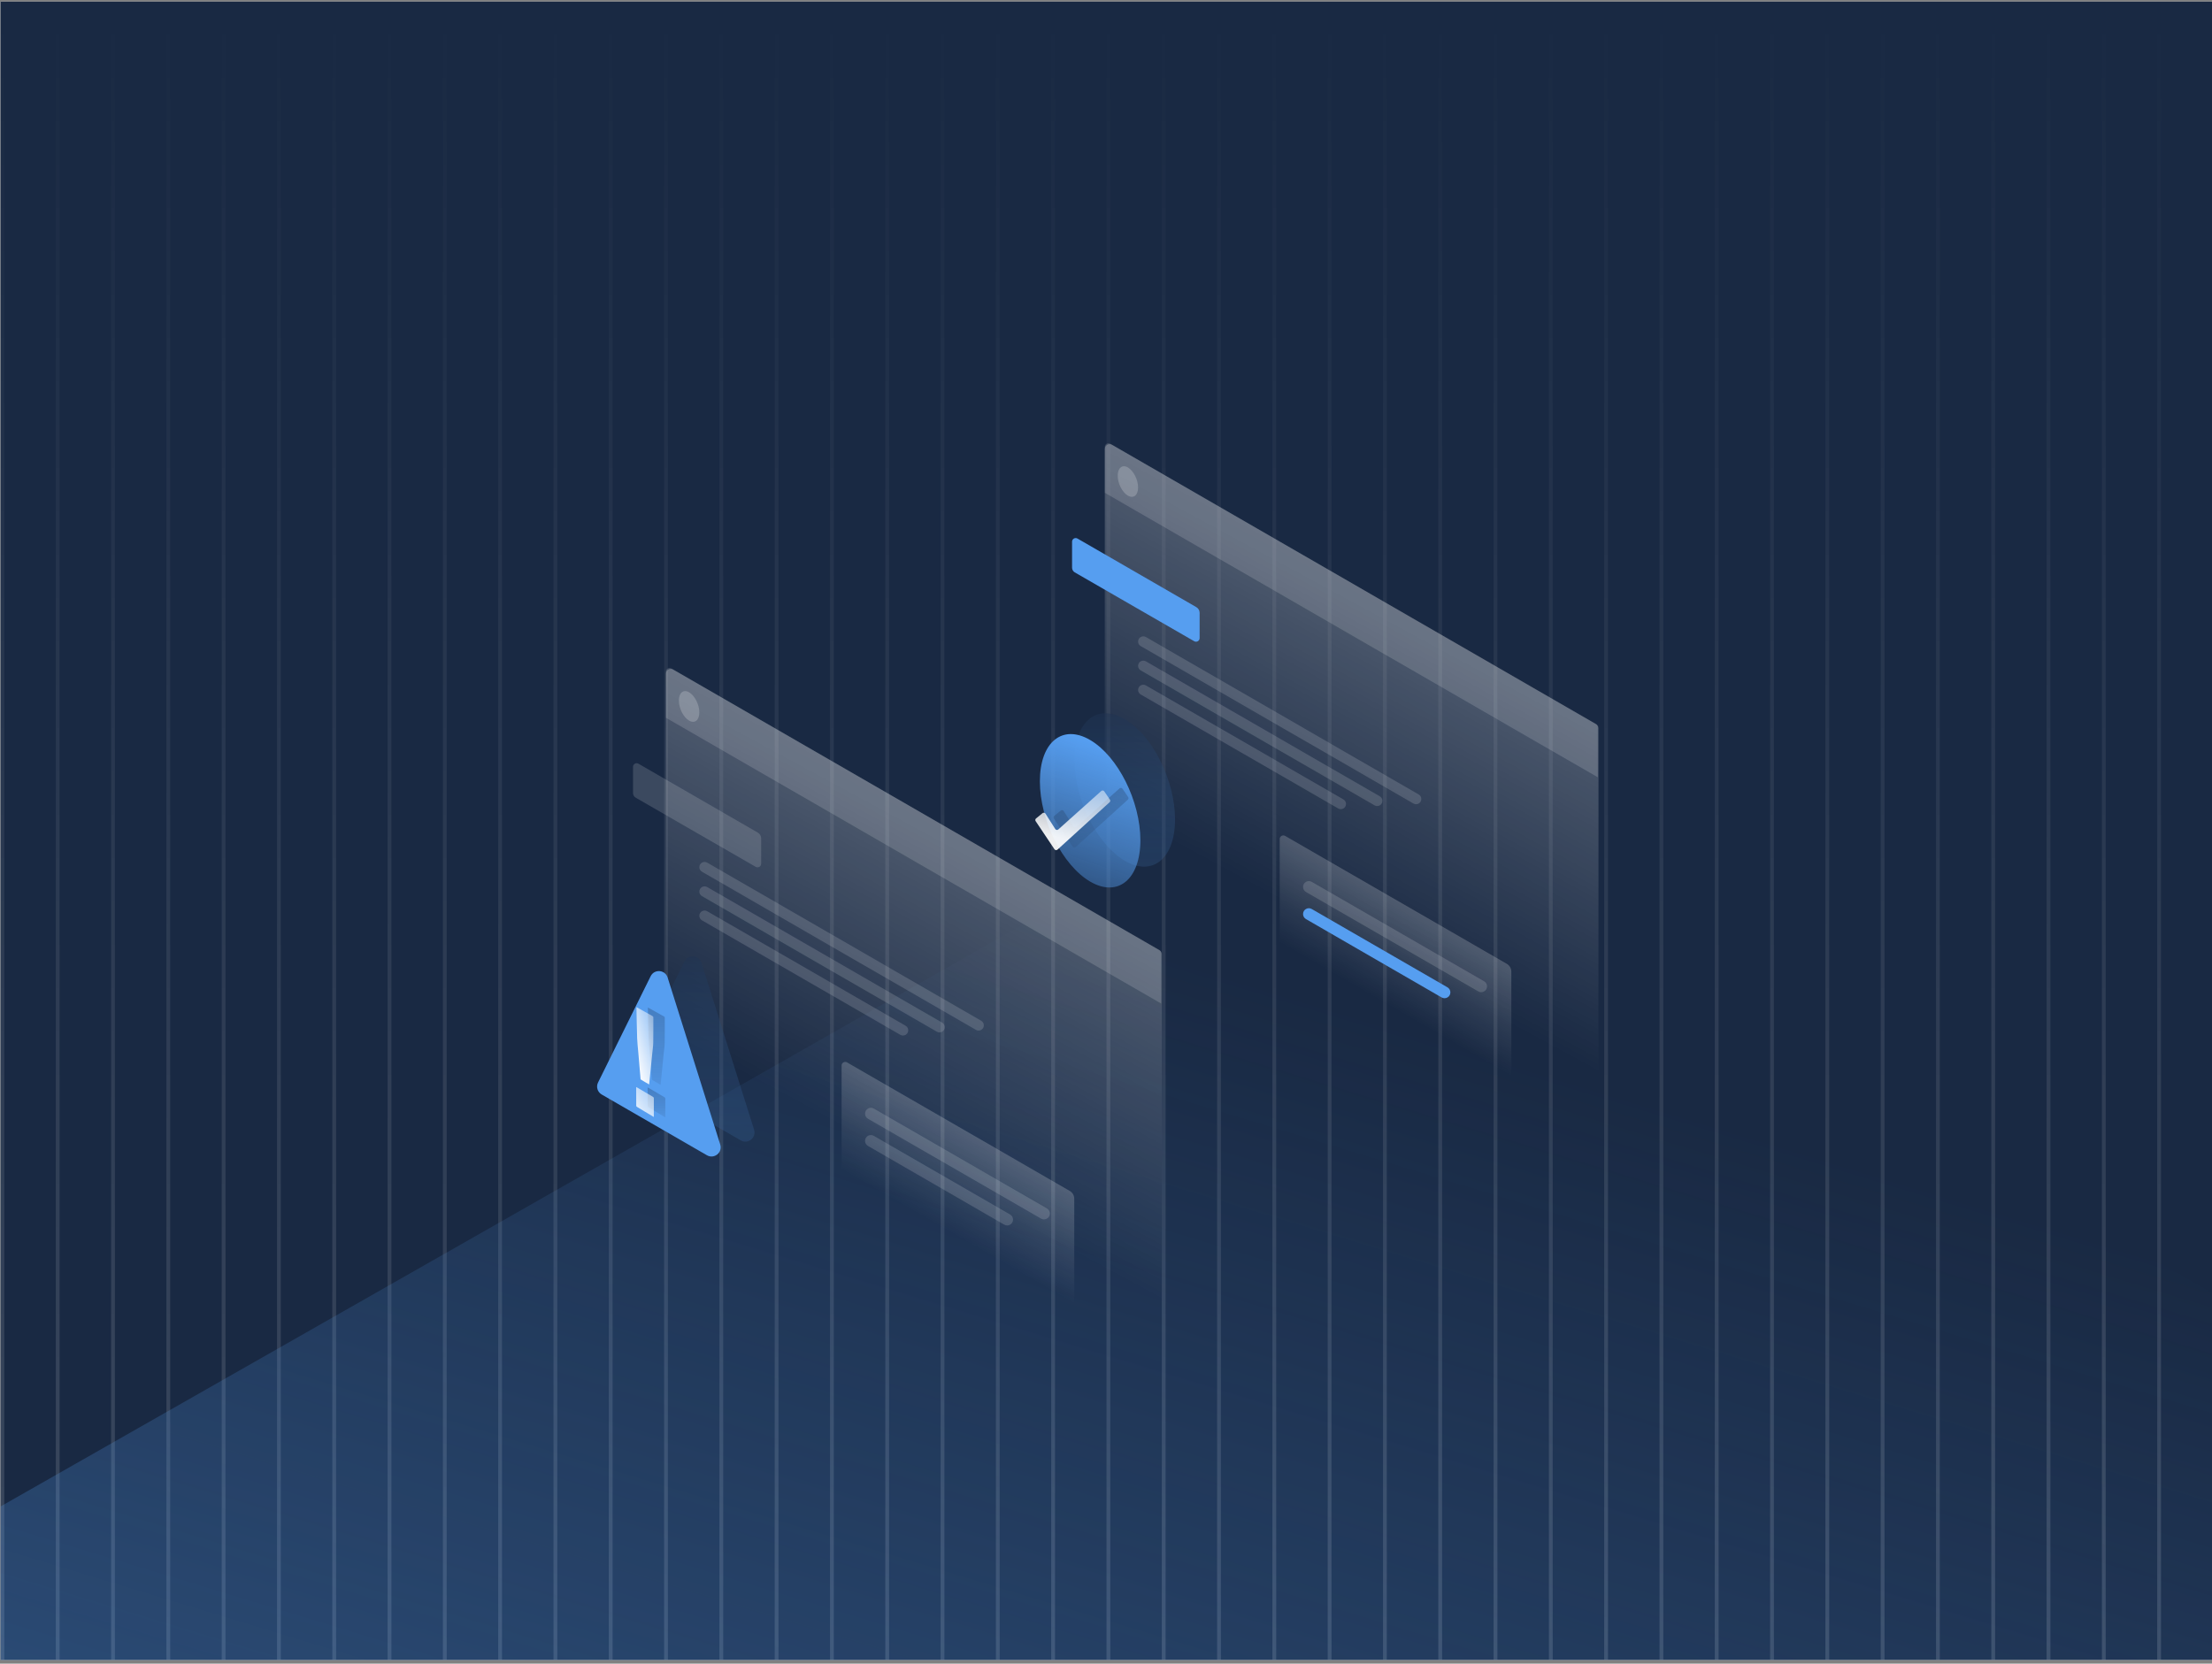
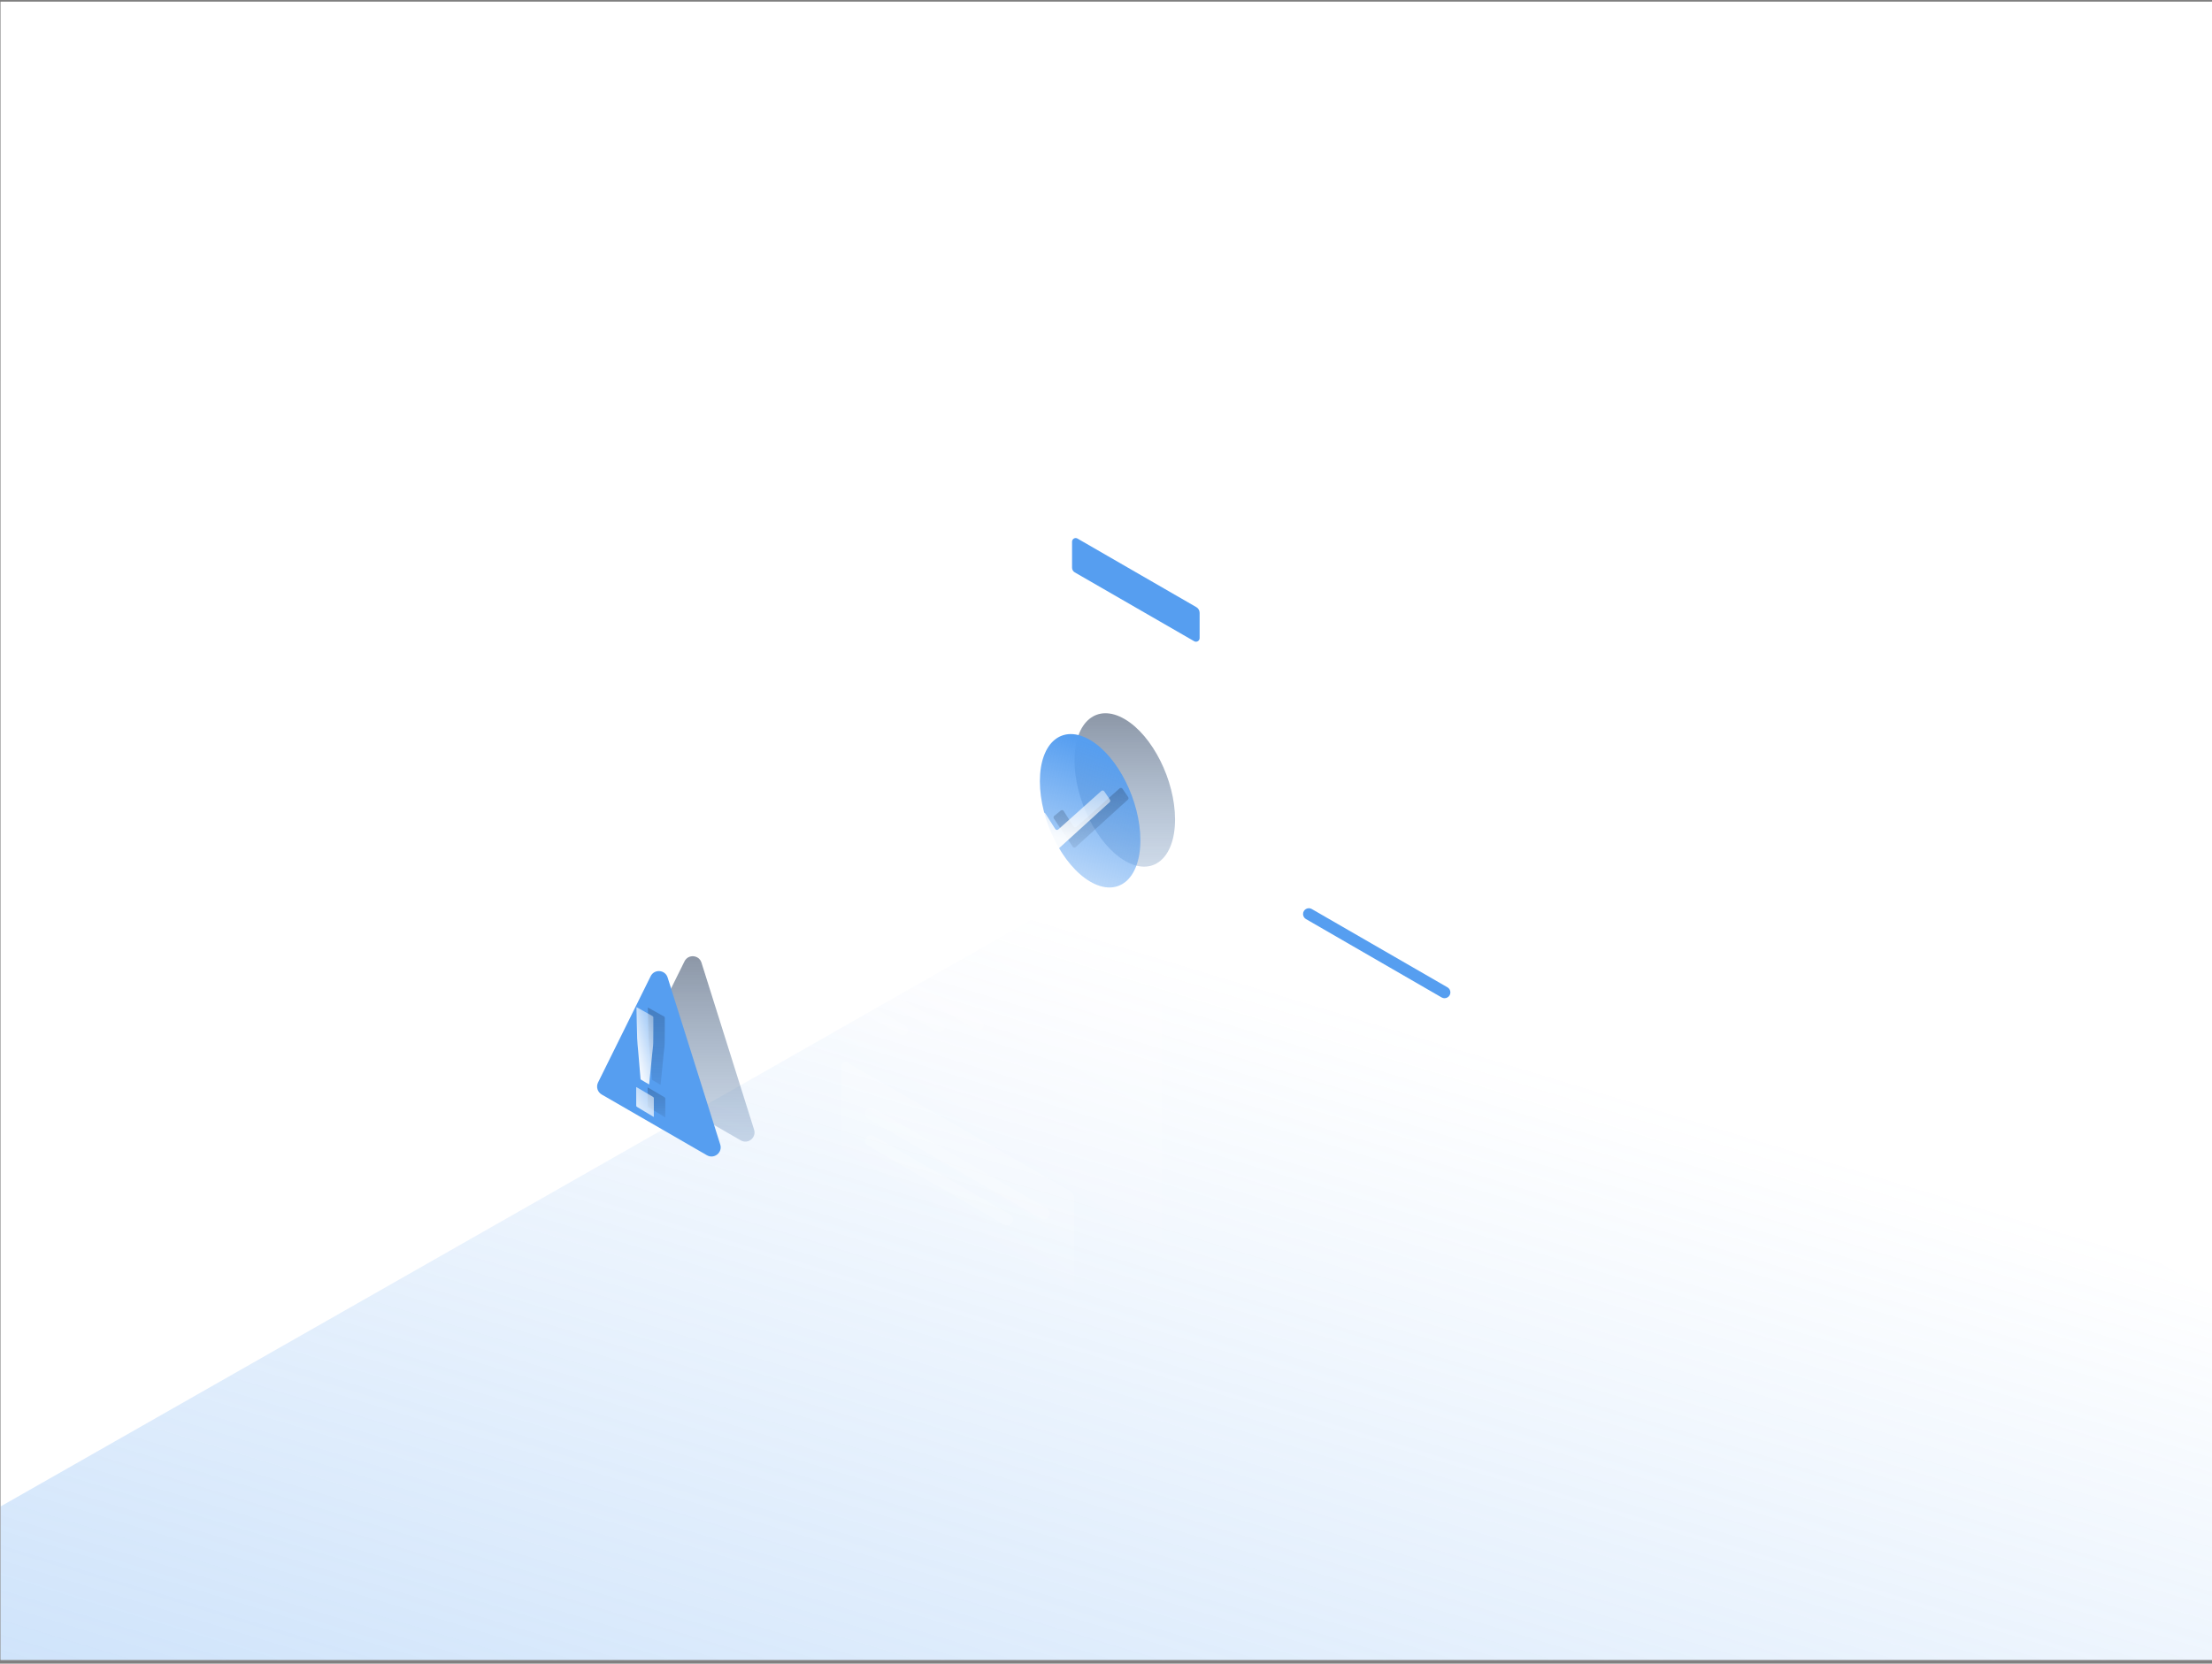
<svg xmlns="http://www.w3.org/2000/svg" width="444" height="334" viewBox="0 0 444 334" fill="none">
  <rect x="0" y="0" width="444" height="334" fill="#808080" stroke="none" />
  <g clip-path="url(#clip0_9484_461)">
    <rect width="443.898" height="332.923" transform="translate(0.102 0.335)" fill="white" />
    <g clip-path="url(#clip1_9484_461)">
-       <rect width="444" height="333" transform="translate(0.102 0.335)" fill="#192943" />
      <g opacity="0.49">
        <line x1="433.383" y1="0.335" x2="433.383" y2="333.335" stroke="url(#paint0_linear_9484_461)" stroke-opacity="0.3" stroke-width="0.761" />
        <line x1="422.282" y1="0.335" x2="422.282" y2="333.335" stroke="url(#paint1_linear_9484_461)" stroke-opacity="0.3" stroke-width="0.761" />
-         <line x1="411.182" y1="0.335" x2="411.182" y2="333.335" stroke="url(#paint2_linear_9484_461)" stroke-opacity="0.3" stroke-width="0.761" />
        <line x1="400.082" y1="0.335" x2="400.082" y2="333.335" stroke="url(#paint3_linear_9484_461)" stroke-opacity="0.3" stroke-width="0.761" />
        <line x1="388.982" y1="0.335" x2="388.982" y2="333.335" stroke="url(#paint4_linear_9484_461)" stroke-opacity="0.3" stroke-width="0.761" />
        <line x1="377.883" y1="0.335" x2="377.883" y2="333.335" stroke="url(#paint5_linear_9484_461)" stroke-opacity="0.3" stroke-width="0.761" />
        <line x1="366.782" y1="0.335" x2="366.782" y2="333.335" stroke="url(#paint6_linear_9484_461)" stroke-opacity="0.3" stroke-width="0.761" />
        <line x1="355.682" y1="0.335" x2="355.682" y2="333.335" stroke="url(#paint7_linear_9484_461)" stroke-opacity="0.3" stroke-width="0.761" />
        <line x1="344.582" y1="0.335" x2="344.582" y2="333.335" stroke="url(#paint8_linear_9484_461)" stroke-opacity="0.3" stroke-width="0.761" />
        <line x1="333.482" y1="0.335" x2="333.482" y2="333.335" stroke="url(#paint9_linear_9484_461)" stroke-opacity="0.3" stroke-width="0.761" />
        <line x1="322.383" y1="0.335" x2="322.383" y2="333.335" stroke="url(#paint10_linear_9484_461)" stroke-opacity="0.3" stroke-width="0.761" />
        <line x1="311.282" y1="0.335" x2="311.282" y2="333.335" stroke="url(#paint11_linear_9484_461)" stroke-opacity="0.3" stroke-width="0.761" />
        <line x1="300.182" y1="0.335" x2="300.182" y2="333.335" stroke="url(#paint12_linear_9484_461)" stroke-opacity="0.3" stroke-width="0.761" />
        <line x1="289.082" y1="0.335" x2="289.082" y2="333.335" stroke="url(#paint13_linear_9484_461)" stroke-opacity="0.3" stroke-width="0.761" />
        <line x1="277.982" y1="0.335" x2="277.982" y2="333.335" stroke="url(#paint14_linear_9484_461)" stroke-opacity="0.3" stroke-width="0.761" />
        <line x1="266.883" y1="0.335" x2="266.883" y2="333.335" stroke="url(#paint15_linear_9484_461)" stroke-opacity="0.3" stroke-width="0.761" />
        <line x1="255.782" y1="0.335" x2="255.782" y2="333.335" stroke="url(#paint16_linear_9484_461)" stroke-opacity="0.3" stroke-width="0.761" />
        <line x1="244.682" y1="0.335" x2="244.682" y2="333.335" stroke="url(#paint17_linear_9484_461)" stroke-opacity="0.3" stroke-width="0.761" />
        <line x1="233.582" y1="0.335" x2="233.582" y2="333.335" stroke="url(#paint18_linear_9484_461)" stroke-opacity="0.3" stroke-width="0.761" />
        <line x1="222.482" y1="0.335" x2="222.482" y2="333.335" stroke="url(#paint19_linear_9484_461)" stroke-opacity="0.3" stroke-width="0.761" />
        <line x1="211.383" y1="0.335" x2="211.383" y2="333.335" stroke="url(#paint20_linear_9484_461)" stroke-opacity="0.3" stroke-width="0.761" />
-         <line x1="200.282" y1="0.335" x2="200.282" y2="333.335" stroke="url(#paint21_linear_9484_461)" stroke-opacity="0.3" stroke-width="0.761" />
        <line x1="189.182" y1="0.335" x2="189.182" y2="333.335" stroke="url(#paint22_linear_9484_461)" stroke-opacity="0.3" stroke-width="0.761" />
        <line x1="178.082" y1="0.335" x2="178.082" y2="333.335" stroke="url(#paint23_linear_9484_461)" stroke-opacity="0.3" stroke-width="0.761" />
        <line x1="166.982" y1="0.335" x2="166.982" y2="333.335" stroke="url(#paint24_linear_9484_461)" stroke-opacity="0.3" stroke-width="0.761" />
        <line x1="155.883" y1="0.335" x2="155.883" y2="333.335" stroke="url(#paint25_linear_9484_461)" stroke-opacity="0.3" stroke-width="0.761" />
        <line x1="144.782" y1="0.335" x2="144.782" y2="333.335" stroke="url(#paint26_linear_9484_461)" stroke-opacity="0.3" stroke-width="0.761" />
        <line x1="133.682" y1="0.335" x2="133.682" y2="333.335" stroke="url(#paint27_linear_9484_461)" stroke-opacity="0.3" stroke-width="0.761" />
        <line x1="122.582" y1="0.335" x2="122.582" y2="333.335" stroke="url(#paint28_linear_9484_461)" stroke-opacity="0.3" stroke-width="0.761" />
        <line x1="111.482" y1="0.335" x2="111.482" y2="333.335" stroke="url(#paint29_linear_9484_461)" stroke-opacity="0.3" stroke-width="0.761" />
        <line x1="100.383" y1="0.335" x2="100.383" y2="333.335" stroke="url(#paint30_linear_9484_461)" stroke-opacity="0.3" stroke-width="0.761" />
        <line x1="89.282" y1="0.335" x2="89.282" y2="333.335" stroke="url(#paint31_linear_9484_461)" stroke-opacity="0.3" stroke-width="0.761" />
        <line x1="78.183" y1="0.335" x2="78.182" y2="333.335" stroke="url(#paint32_linear_9484_461)" stroke-opacity="0.3" stroke-width="0.761" />
        <line x1="67.082" y1="0.335" x2="67.082" y2="333.335" stroke="url(#paint33_linear_9484_461)" stroke-opacity="0.3" stroke-width="0.761" />
        <line x1="55.982" y1="0.335" x2="55.982" y2="333.335" stroke="url(#paint34_linear_9484_461)" stroke-opacity="0.3" stroke-width="0.761" />
        <line x1="44.882" y1="0.335" x2="44.882" y2="333.335" stroke="url(#paint35_linear_9484_461)" stroke-opacity="0.3" stroke-width="0.761" />
-         <line x1="33.782" y1="0.335" x2="33.782" y2="333.335" stroke="url(#paint36_linear_9484_461)" stroke-opacity="0.3" stroke-width="0.761" />
        <line x1="22.683" y1="0.335" x2="22.682" y2="333.335" stroke="url(#paint37_linear_9484_461)" stroke-opacity="0.3" stroke-width="0.761" />
        <line x1="11.582" y1="0.335" x2="11.582" y2="333.335" stroke="url(#paint38_linear_9484_461)" stroke-opacity="0.3" stroke-width="0.761" />
        <line x1="0.482" y1="0.335" x2="0.482" y2="333.335" stroke="url(#paint39_linear_9484_461)" stroke-opacity="0.3" stroke-width="0.761" />
      </g>
      <path d="M261.137 153.832L-33.315 321.469V349.264L477.415 353.607V278.908L261.137 153.832Z" fill="url(#paint40_linear_9484_461)" />
      <path opacity="0.35" d="M133.663 135.255C133.664 134.507 134.473 134.04 135.12 134.414L232.72 190.741C233.021 190.914 233.206 191.235 233.206 191.582L233.191 266.917C233.191 267.664 232.382 268.131 231.735 267.758L134.134 211.431C133.834 211.258 133.648 210.937 133.649 210.59L133.663 135.255Z" fill="url(#paint41_linear_9484_461)" />
      <path opacity="0.15" d="M127.062 153.953C127.062 153.393 127.668 153.042 128.154 153.322L152.114 167.151C152.527 167.39 152.782 167.83 152.782 168.307V173.399C152.782 173.96 152.175 174.31 151.69 174.03L127.608 160.146C127.27 159.951 127.062 159.59 127.062 159.2V153.953Z" fill="white" />
      <path opacity="0.15" d="M140.374 174.097C140.374 173.285 141.253 172.778 141.956 173.184L196.955 204.933C197.282 205.121 197.483 205.47 197.483 205.847C197.483 206.658 196.604 207.166 195.901 206.76L140.901 175.011C140.575 174.822 140.374 174.474 140.374 174.097Z" fill="white" />
      <path opacity="0.15" d="M140.374 178.999C140.374 178.187 141.253 177.68 141.956 178.086L189.112 205.301C189.438 205.489 189.64 205.837 189.64 206.214C189.64 207.026 188.761 207.534 188.057 207.128L140.902 179.913C140.575 179.724 140.374 179.376 140.374 178.999Z" fill="white" />
      <path opacity="0.15" d="M140.374 183.855C140.374 183.043 141.253 182.536 141.956 182.942L181.774 205.929C182.101 206.117 182.302 206.465 182.302 206.842C182.302 207.654 181.423 208.162 180.72 207.756L140.901 184.769C140.575 184.58 140.374 184.232 140.374 183.855Z" fill="white" />
      <path opacity="0.2" d="M168.928 213.918C168.928 213.358 169.535 213.008 170.02 213.288L214.719 239.086C215.283 239.411 215.63 240.012 215.63 240.663V262.429C215.63 262.99 215.023 263.34 214.537 263.06L169.292 236.929C169.066 236.799 168.928 236.559 168.928 236.299V213.918Z" fill="url(#paint42_linear_9484_461)" />
      <path opacity="0.15" d="M173.635 223.58C173.635 222.673 174.617 222.106 175.402 222.559L210.147 242.608C210.512 242.819 210.736 243.208 210.736 243.629C210.736 244.536 209.754 245.103 208.969 244.65L174.224 224.6C173.859 224.39 173.635 224.001 173.635 223.58Z" fill="white" />
      <path opacity="0.15" d="M173.635 229.044C173.635 228.142 174.611 227.579 175.391 228.029L202.754 243.823C203.119 244.034 203.343 244.423 203.343 244.844C203.343 245.751 202.361 246.317 201.576 245.864L174.22 230.058C173.858 229.848 173.635 229.462 173.635 229.044Z" fill="white" />
      <path opacity="0.15" d="M133.664 134.835C133.664 134.274 134.271 133.924 134.756 134.204L232.704 190.75C232.929 190.88 233.068 191.12 233.068 191.38V201.469L133.664 144.098V134.835Z" fill="white" />
      <path opacity="0.2" d="M140.373 143.016C140.373 144.594 139.454 145.329 138.32 144.671C137.187 144.012 136.268 142.22 136.268 140.642C136.268 139.064 137.187 138.328 138.32 138.987C139.454 139.646 140.373 141.454 140.373 143.016Z" fill="white" />
      <path opacity="0.35" d="M221.76 90.132C221.76 89.388 222.565 88.924 223.21 89.295L320.373 145.37C320.672 145.543 320.857 145.862 320.857 146.207L320.842 221.205C320.842 221.949 320.036 222.414 319.392 222.042L222.229 165.968C221.929 165.795 221.745 165.476 221.745 165.13L221.76 90.132Z" fill="url(#paint43_linear_9484_461)" />
      <path d="M215.188 108.747C215.188 108.189 215.792 107.84 216.275 108.119L240.128 121.886C240.539 122.123 240.793 122.562 240.793 123.037V128.106C240.793 128.664 240.189 129.013 239.706 128.735L215.732 114.912C215.395 114.718 215.188 114.359 215.188 113.97V108.747Z" fill="#569EF0" />
      <path opacity="0.15" d="M228.44 128.801C228.44 127.993 229.315 127.487 230.015 127.891L284.768 159.499C285.093 159.686 285.293 160.033 285.293 160.408C285.293 161.216 284.418 161.722 283.718 161.318L228.965 129.71C228.641 129.523 228.44 129.176 228.44 128.801Z" fill="white" />
      <path opacity="0.15" d="M228.44 133.681C228.44 132.873 229.315 132.368 230.015 132.772L276.96 159.865C277.285 160.052 277.485 160.399 277.485 160.774C277.485 161.583 276.61 162.088 275.91 161.684L228.966 134.591C228.641 134.403 228.44 134.056 228.44 133.681Z" fill="white" />
      <path opacity="0.15" d="M228.44 138.516C228.44 137.707 229.315 137.202 230.015 137.606L269.655 160.49C269.98 160.678 270.18 161.024 270.18 161.399C270.18 162.208 269.305 162.713 268.605 162.309L228.965 139.425C228.641 139.237 228.44 138.891 228.44 138.516Z" fill="white" />
      <path opacity="0.2" d="M256.866 168.444C256.866 167.886 257.47 167.537 257.954 167.816L302.453 193.499C303.013 193.823 303.359 194.421 303.359 195.069V216.737C303.359 217.295 302.755 217.644 302.271 217.365L257.229 191.352C257.004 191.223 256.866 190.983 256.866 190.724V168.444Z" fill="url(#paint44_linear_9484_461)" />
      <path opacity="0.15" d="M261.552 178.062C261.552 177.159 262.529 176.595 263.311 177.046L297.9 197.005C298.263 197.215 298.487 197.602 298.487 198.021C298.487 198.924 297.51 199.489 296.728 199.038L262.139 179.078C261.775 178.869 261.552 178.481 261.552 178.062Z" fill="white" />
      <path d="M261.552 183.501C261.552 182.604 262.523 182.043 263.3 182.492L290.541 198.215C290.904 198.424 291.127 198.812 291.127 199.231C291.127 200.133 290.15 200.698 289.368 200.246L262.134 184.511C261.774 184.302 261.552 183.918 261.552 183.501Z" fill="#569EF0" />
      <path opacity="0.15" d="M221.761 89.715C221.761 89.156 222.365 88.808 222.848 89.087L320.357 145.379C320.582 145.508 320.72 145.748 320.72 146.007V156.05L221.761 98.936V89.715Z" fill="white" />
      <path opacity="0.2" d="M228.44 97.859C228.44 99.43 227.525 100.162 226.396 99.506C225.268 98.85 224.353 97.066 224.353 95.495C224.353 93.924 225.268 93.192 226.396 93.848C227.525 94.504 228.44 96.304 228.44 97.859Z" fill="white" />
      <path d="M127.567 216.749L148.686 228.943C150.14 229.783 151.867 228.397 151.363 226.795L140.803 193.261C140.305 191.679 138.132 191.511 137.396 192.998L126.837 214.337C126.406 215.208 126.726 216.263 127.566 216.748L127.567 216.749Z" fill="url(#paint45_linear_9484_461)" fill-opacity="0.56" />
      <path d="M120.773 219.733L141.892 231.927C143.346 232.767 145.074 231.381 144.569 229.779L134.009 196.246C133.511 194.663 131.338 194.495 130.602 195.982L120.043 217.321C119.612 218.192 119.932 219.247 120.773 219.732L120.773 219.733Z" fill="#569EF0" />
      <path d="M132.592 217.799C132.025 217.464 131.486 217.152 130.95 216.83C130.904 216.802 130.864 216.728 130.861 216.672C130.784 215.797 130.713 214.918 130.639 214.043C130.559 213.077 130.476 212.115 130.396 211.15C130.322 210.271 130.211 209.395 130.184 208.517C130.116 206.459 130.088 204.399 130.042 202.279C130.199 202.36 130.298 202.406 130.393 202.459C131.36 202.997 132.324 203.542 133.291 204.077C133.402 204.139 133.435 204.21 133.435 204.334C133.429 206.017 133.451 207.7 133.417 209.38C133.402 210.163 133.275 210.942 133.198 211.725C133.103 212.694 133.011 213.665 132.912 214.633C132.807 215.673 132.703 216.716 132.592 217.799Z" fill="url(#paint46_linear_9484_461)" fill-opacity="0.27" />
      <path d="M133.536 224.324C132.899 223.943 132.314 223.597 131.729 223.247C131.199 222.929 130.666 222.613 130.14 222.285C130.078 222.248 130.007 222.161 130.007 222.096C129.998 220.859 129.998 219.621 129.998 218.383C129.998 218.371 130.007 218.359 130.026 218.318C130.161 218.396 130.297 218.467 130.432 218.547C131.402 219.123 132.372 219.698 133.345 220.268C133.487 220.351 133.542 220.441 133.542 220.611C133.536 221.833 133.539 223.055 133.539 224.33L133.536 224.324Z" fill="url(#paint47_linear_9484_461)" fill-opacity="0.27" />
      <path d="M130.3 217.72C129.733 217.385 129.194 217.073 128.658 216.751C128.612 216.723 128.572 216.649 128.569 216.593C128.492 215.718 128.421 214.839 128.347 213.964C128.267 212.998 128.184 212.036 128.104 211.071C128.03 210.192 127.919 209.316 127.892 208.438C127.824 206.38 127.796 204.32 127.75 202.2C127.907 202.281 128.006 202.327 128.101 202.38C129.068 202.918 130.032 203.463 130.999 203.998C131.11 204.06 131.143 204.131 131.143 204.255C131.137 205.938 131.159 207.621 131.125 209.301C131.11 210.084 130.983 210.863 130.906 211.646C130.811 212.615 130.719 213.586 130.62 214.554C130.515 215.594 130.411 216.637 130.3 217.72Z" fill="url(#paint48_linear_9484_461)" fill-opacity="0.92" />
      <path d="M131.236 224.245C130.599 223.864 130.014 223.518 129.429 223.168C128.899 222.85 128.366 222.534 127.84 222.206C127.778 222.169 127.707 222.082 127.707 222.017C127.698 220.78 127.698 219.542 127.698 218.304C127.698 218.292 127.707 218.28 127.726 218.24C127.861 218.317 127.997 218.388 128.132 218.468C129.102 219.044 130.072 219.619 131.046 220.189C131.187 220.272 131.243 220.362 131.243 220.532C131.236 221.754 131.24 222.976 131.24 224.251L131.236 224.245Z" fill="url(#paint49_linear_9484_461)" fill-opacity="0.92" />
      <path data-figma-bg-blur-radius="19.7675" d="M235.859 164.511C235.859 172.363 231.339 176.076 225.765 172.8C220.203 169.535 215.683 160.525 215.683 152.672C215.683 144.82 220.203 141.107 225.776 144.383C231.35 147.649 235.859 156.67 235.859 164.511Z" fill="url(#paint50_linear_9484_461)" fill-opacity="0.56" />
      <path data-figma-bg-blur-radius="1.24219" d="M228.903 168.692C228.903 176.544 224.383 180.257 218.809 176.981C213.246 173.715 208.727 164.705 208.727 156.853C208.727 149.001 213.246 145.288 218.82 148.564C224.394 151.829 228.903 160.85 228.903 168.692Z" fill="url(#paint51_linear_9484_461)" />
      <path d="M211.619 163.796C211.457 163.928 211.422 164.161 211.538 164.334L215.317 169.98C215.454 170.185 215.742 170.22 215.924 170.053L226.382 160.541C226.531 160.405 226.558 160.181 226.445 160.014L225.316 158.357C225.179 158.155 224.895 158.121 224.713 158.284L216.087 166.004C215.901 166.17 215.61 166.13 215.477 165.92L213.515 162.828C213.386 162.624 213.106 162.579 212.919 162.733L211.619 163.796Z" fill="url(#paint52_linear_9484_461)" fill-opacity="0.27" />
      <path d="M207.957 164.313C207.796 164.445 207.761 164.678 207.877 164.851L211.656 170.497C211.793 170.702 212.08 170.737 212.263 170.57L222.721 161.058C222.87 160.922 222.897 160.698 222.783 160.531L221.655 158.874C221.518 158.672 221.234 158.638 221.052 158.801L212.426 166.521C212.24 166.687 211.949 166.647 211.816 166.437L209.854 163.345C209.724 163.141 209.445 163.096 209.258 163.249L207.957 164.313Z" fill="url(#paint53_linear_9484_461)" fill-opacity="0.92" />
    </g>
  </g>
  <defs>
    <clipPath id="bgblur_2_9484_461_clip_path" transform="translate(-195.915 -123.424)">
      <path d="M235.859 164.511C235.859 172.363 231.339 176.076 225.765 172.8C220.203 169.535 215.683 160.525 215.683 152.672C215.683 144.82 220.203 141.107 225.776 144.383C231.35 147.649 235.859 156.67 235.859 164.511Z" />
    </clipPath>
    <clipPath id="bgblur_3_9484_461_clip_path" transform="translate(-207.484 -146.13)">
      <path d="M228.903 168.692C228.903 176.544 224.383 180.257 218.809 176.981C213.246 173.715 208.727 164.705 208.727 156.853C208.727 149.001 213.246 145.288 218.82 148.564C224.394 151.829 228.903 160.85 228.903 168.692Z" />
    </clipPath>
    <linearGradient id="paint0_linear_9484_461" x1="432.502" y1="0.335" x2="432.502" y2="333.335" gradientUnits="userSpaceOnUse">
      <stop stop-color="white" stop-opacity="0" />
      <stop offset="1" stop-color="white" />
    </linearGradient>
    <linearGradient id="paint1_linear_9484_461" x1="421.401" y1="0.335" x2="421.401" y2="333.335" gradientUnits="userSpaceOnUse">
      <stop stop-color="white" stop-opacity="0" />
      <stop offset="1" stop-color="white" />
    </linearGradient>
    <linearGradient id="paint2_linear_9484_461" x1="410.302" y1="0.335" x2="410.302" y2="333.335" gradientUnits="userSpaceOnUse">
      <stop stop-color="white" stop-opacity="0" />
      <stop offset="1" stop-color="white" />
    </linearGradient>
    <linearGradient id="paint3_linear_9484_461" x1="399.201" y1="0.335" x2="399.201" y2="333.335" gradientUnits="userSpaceOnUse">
      <stop stop-color="white" stop-opacity="0" />
      <stop offset="1" stop-color="white" />
    </linearGradient>
    <linearGradient id="paint4_linear_9484_461" x1="388.102" y1="0.335" x2="388.102" y2="333.335" gradientUnits="userSpaceOnUse">
      <stop stop-color="white" stop-opacity="0" />
      <stop offset="1" stop-color="white" />
    </linearGradient>
    <linearGradient id="paint5_linear_9484_461" x1="377.002" y1="0.335" x2="377.002" y2="333.335" gradientUnits="userSpaceOnUse">
      <stop stop-color="white" stop-opacity="0" />
      <stop offset="1" stop-color="white" />
    </linearGradient>
    <linearGradient id="paint6_linear_9484_461" x1="365.901" y1="0.335" x2="365.901" y2="333.335" gradientUnits="userSpaceOnUse">
      <stop stop-color="white" stop-opacity="0" />
      <stop offset="1" stop-color="white" />
    </linearGradient>
    <linearGradient id="paint7_linear_9484_461" x1="354.802" y1="0.335" x2="354.802" y2="333.335" gradientUnits="userSpaceOnUse">
      <stop stop-color="white" stop-opacity="0" />
      <stop offset="1" stop-color="white" />
    </linearGradient>
    <linearGradient id="paint8_linear_9484_461" x1="343.701" y1="0.335" x2="343.701" y2="333.335" gradientUnits="userSpaceOnUse">
      <stop stop-color="white" stop-opacity="0" />
      <stop offset="1" stop-color="white" />
    </linearGradient>
    <linearGradient id="paint9_linear_9484_461" x1="332.602" y1="0.335" x2="332.602" y2="333.335" gradientUnits="userSpaceOnUse">
      <stop stop-color="white" stop-opacity="0" />
      <stop offset="1" stop-color="white" />
    </linearGradient>
    <linearGradient id="paint10_linear_9484_461" x1="321.502" y1="0.335" x2="321.502" y2="333.335" gradientUnits="userSpaceOnUse">
      <stop stop-color="white" stop-opacity="0" />
      <stop offset="1" stop-color="white" />
    </linearGradient>
    <linearGradient id="paint11_linear_9484_461" x1="310.401" y1="0.335" x2="310.401" y2="333.335" gradientUnits="userSpaceOnUse">
      <stop stop-color="white" stop-opacity="0" />
      <stop offset="1" stop-color="white" />
    </linearGradient>
    <linearGradient id="paint12_linear_9484_461" x1="299.302" y1="0.335" x2="299.302" y2="333.335" gradientUnits="userSpaceOnUse">
      <stop stop-color="white" stop-opacity="0" />
      <stop offset="1" stop-color="white" />
    </linearGradient>
    <linearGradient id="paint13_linear_9484_461" x1="288.201" y1="0.335" x2="288.201" y2="333.335" gradientUnits="userSpaceOnUse">
      <stop stop-color="white" stop-opacity="0" />
      <stop offset="1" stop-color="white" />
    </linearGradient>
    <linearGradient id="paint14_linear_9484_461" x1="277.102" y1="0.335" x2="277.102" y2="333.335" gradientUnits="userSpaceOnUse">
      <stop stop-color="white" stop-opacity="0" />
      <stop offset="1" stop-color="white" />
    </linearGradient>
    <linearGradient id="paint15_linear_9484_461" x1="266.002" y1="0.335" x2="266.002" y2="333.335" gradientUnits="userSpaceOnUse">
      <stop stop-color="white" stop-opacity="0" />
      <stop offset="1" stop-color="white" />
    </linearGradient>
    <linearGradient id="paint16_linear_9484_461" x1="254.901" y1="0.335" x2="254.901" y2="333.335" gradientUnits="userSpaceOnUse">
      <stop stop-color="white" stop-opacity="0" />
      <stop offset="1" stop-color="white" />
    </linearGradient>
    <linearGradient id="paint17_linear_9484_461" x1="243.802" y1="0.335" x2="243.802" y2="333.335" gradientUnits="userSpaceOnUse">
      <stop stop-color="white" stop-opacity="0" />
      <stop offset="1" stop-color="white" />
    </linearGradient>
    <linearGradient id="paint18_linear_9484_461" x1="232.701" y1="0.335" x2="232.701" y2="333.335" gradientUnits="userSpaceOnUse">
      <stop stop-color="white" stop-opacity="0" />
      <stop offset="1" stop-color="white" />
    </linearGradient>
    <linearGradient id="paint19_linear_9484_461" x1="221.602" y1="0.335" x2="221.602" y2="333.335" gradientUnits="userSpaceOnUse">
      <stop stop-color="white" stop-opacity="0" />
      <stop offset="1" stop-color="white" />
    </linearGradient>
    <linearGradient id="paint20_linear_9484_461" x1="210.502" y1="0.335" x2="210.502" y2="333.335" gradientUnits="userSpaceOnUse">
      <stop stop-color="white" stop-opacity="0" />
      <stop offset="1" stop-color="white" />
    </linearGradient>
    <linearGradient id="paint21_linear_9484_461" x1="199.401" y1="0.335" x2="199.401" y2="333.335" gradientUnits="userSpaceOnUse">
      <stop stop-color="white" stop-opacity="0" />
      <stop offset="1" stop-color="white" />
    </linearGradient>
    <linearGradient id="paint22_linear_9484_461" x1="188.302" y1="0.335" x2="188.302" y2="333.335" gradientUnits="userSpaceOnUse">
      <stop stop-color="white" stop-opacity="0" />
      <stop offset="1" stop-color="white" />
    </linearGradient>
    <linearGradient id="paint23_linear_9484_461" x1="177.201" y1="0.335" x2="177.201" y2="333.335" gradientUnits="userSpaceOnUse">
      <stop stop-color="white" stop-opacity="0" />
      <stop offset="1" stop-color="white" />
    </linearGradient>
    <linearGradient id="paint24_linear_9484_461" x1="166.102" y1="0.335" x2="166.102" y2="333.335" gradientUnits="userSpaceOnUse">
      <stop stop-color="white" stop-opacity="0" />
      <stop offset="1" stop-color="white" />
    </linearGradient>
    <linearGradient id="paint25_linear_9484_461" x1="155.002" y1="0.335" x2="155.002" y2="333.335" gradientUnits="userSpaceOnUse">
      <stop stop-color="white" stop-opacity="0" />
      <stop offset="1" stop-color="white" />
    </linearGradient>
    <linearGradient id="paint26_linear_9484_461" x1="143.901" y1="0.335" x2="143.901" y2="333.335" gradientUnits="userSpaceOnUse">
      <stop stop-color="white" stop-opacity="0" />
      <stop offset="1" stop-color="white" />
    </linearGradient>
    <linearGradient id="paint27_linear_9484_461" x1="132.802" y1="0.335" x2="132.802" y2="333.335" gradientUnits="userSpaceOnUse">
      <stop stop-color="white" stop-opacity="0" />
      <stop offset="1" stop-color="white" />
    </linearGradient>
    <linearGradient id="paint28_linear_9484_461" x1="121.701" y1="0.335" x2="121.701" y2="333.335" gradientUnits="userSpaceOnUse">
      <stop stop-color="white" stop-opacity="0" />
      <stop offset="1" stop-color="white" />
    </linearGradient>
    <linearGradient id="paint29_linear_9484_461" x1="110.602" y1="0.335" x2="110.602" y2="333.335" gradientUnits="userSpaceOnUse">
      <stop stop-color="white" stop-opacity="0" />
      <stop offset="1" stop-color="white" />
    </linearGradient>
    <linearGradient id="paint30_linear_9484_461" x1="99.502" y1="0.335" x2="99.502" y2="333.335" gradientUnits="userSpaceOnUse">
      <stop stop-color="white" stop-opacity="0" />
      <stop offset="1" stop-color="white" />
    </linearGradient>
    <linearGradient id="paint31_linear_9484_461" x1="88.401" y1="0.335" x2="88.401" y2="333.335" gradientUnits="userSpaceOnUse">
      <stop stop-color="white" stop-opacity="0" />
      <stop offset="1" stop-color="white" />
    </linearGradient>
    <linearGradient id="paint32_linear_9484_461" x1="77.302" y1="0.335" x2="77.302" y2="333.335" gradientUnits="userSpaceOnUse">
      <stop stop-color="white" stop-opacity="0" />
      <stop offset="1" stop-color="white" />
    </linearGradient>
    <linearGradient id="paint33_linear_9484_461" x1="66.201" y1="0.335" x2="66.201" y2="333.335" gradientUnits="userSpaceOnUse">
      <stop stop-color="white" stop-opacity="0" />
      <stop offset="1" stop-color="white" />
    </linearGradient>
    <linearGradient id="paint34_linear_9484_461" x1="55.102" y1="0.335" x2="55.102" y2="333.335" gradientUnits="userSpaceOnUse">
      <stop stop-color="white" stop-opacity="0" />
      <stop offset="1" stop-color="white" />
    </linearGradient>
    <linearGradient id="paint35_linear_9484_461" x1="44.001" y1="0.335" x2="44.001" y2="333.335" gradientUnits="userSpaceOnUse">
      <stop stop-color="white" stop-opacity="0" />
      <stop offset="1" stop-color="white" />
    </linearGradient>
    <linearGradient id="paint36_linear_9484_461" x1="32.901" y1="0.335" x2="32.901" y2="333.335" gradientUnits="userSpaceOnUse">
      <stop stop-color="white" stop-opacity="0" />
      <stop offset="1" stop-color="white" />
    </linearGradient>
    <linearGradient id="paint37_linear_9484_461" x1="21.802" y1="0.335" x2="21.802" y2="333.335" gradientUnits="userSpaceOnUse">
      <stop stop-color="white" stop-opacity="0" />
      <stop offset="1" stop-color="white" />
    </linearGradient>
    <linearGradient id="paint38_linear_9484_461" x1="10.701" y1="0.335" x2="10.701" y2="333.335" gradientUnits="userSpaceOnUse">
      <stop stop-color="white" stop-opacity="0" />
      <stop offset="1" stop-color="white" />
    </linearGradient>
    <linearGradient id="paint39_linear_9484_461" x1="-0.398" y1="0.335" x2="-0.398" y2="333.335" gradientUnits="userSpaceOnUse">
      <stop stop-color="white" stop-opacity="0" />
      <stop offset="1" stop-color="white" />
    </linearGradient>
    <linearGradient id="paint40_linear_9484_461" x1="352.442" y1="227.431" x2="140.082" y2="925.508" gradientUnits="userSpaceOnUse">
      <stop stop-color="#569EF0" stop-opacity="0" />
      <stop offset="1" stop-color="#569EF0" />
    </linearGradient>
    <linearGradient id="paint41_linear_9484_461" x1="238.776" y1="158.347" x2="194.457" y2="240.173" gradientUnits="userSpaceOnUse">
      <stop stop-color="white" />
      <stop offset="1" stop-color="white" stop-opacity="0" />
    </linearGradient>
    <linearGradient id="paint42_linear_9484_461" x1="197.489" y1="229.135" x2="187.888" y2="245.769" gradientUnits="userSpaceOnUse">
      <stop stop-color="white" />
      <stop offset="1" stop-color="white" stop-opacity="0" />
    </linearGradient>
    <linearGradient id="paint43_linear_9484_461" x1="326.402" y1="113.122" x2="282.281" y2="194.581" gradientUnits="userSpaceOnUse">
      <stop stop-color="white" />
      <stop offset="1" stop-color="white" stop-opacity="0" />
    </linearGradient>
    <linearGradient id="paint44_linear_9484_461" x1="285.3" y1="183.593" x2="275.742" y2="200.152" gradientUnits="userSpaceOnUse">
      <stop stop-color="white" />
      <stop offset="1" stop-color="white" stop-opacity="0" />
    </linearGradient>
    <linearGradient id="paint45_linear_9484_461" x1="139.049" y1="185.033" x2="139.133" y2="264.305" gradientUnits="userSpaceOnUse">
      <stop stop-color="#192943" />
      <stop offset="1" stop-color="#569EF0" stop-opacity="0" />
    </linearGradient>
    <linearGradient id="paint46_linear_9484_461" x1="131.739" y1="202.279" x2="131.739" y2="217.799" gradientUnits="userSpaceOnUse">
      <stop stop-color="#192943" />
      <stop offset="1" stop-color="#192943" stop-opacity="0.36" />
    </linearGradient>
    <linearGradient id="paint47_linear_9484_461" x1="131.77" y1="218.318" x2="131.77" y2="224.33" gradientUnits="userSpaceOnUse">
      <stop stop-color="#192943" />
      <stop offset="1" stop-color="#192943" stop-opacity="0.36" />
    </linearGradient>
    <linearGradient id="paint48_linear_9484_461" x1="129.447" y1="183.946" x2="120.266" y2="186.659" gradientUnits="userSpaceOnUse">
      <stop stop-color="white" stop-opacity="0" />
      <stop offset="1" stop-color="white" />
    </linearGradient>
    <linearGradient id="paint49_linear_9484_461" x1="131.243" y1="206.666" x2="120.393" y2="213.98" gradientUnits="userSpaceOnUse">
      <stop stop-color="white" stop-opacity="0" />
      <stop offset="1" stop-color="white" />
    </linearGradient>
    <linearGradient id="paint50_linear_9484_461" x1="225.771" y1="137.45" x2="225.842" y2="203.041" gradientUnits="userSpaceOnUse">
      <stop stop-color="#192943" />
      <stop offset="1" stop-color="#569EF0" stop-opacity="0" />
    </linearGradient>
    <linearGradient id="paint51_linear_9484_461" x1="218.815" y1="149.081" x2="206.647" y2="184.877" gradientUnits="userSpaceOnUse">
      <stop stop-color="#569EF0" />
      <stop offset="1" stop-color="#569EF0" stop-opacity="0.17" />
    </linearGradient>
    <linearGradient id="paint52_linear_9484_461" x1="218.442" y1="159.209" x2="220.356" y2="169.479" gradientUnits="userSpaceOnUse">
      <stop stop-color="#192943" />
      <stop offset="1" stop-color="#192943" stop-opacity="0.36" />
    </linearGradient>
    <linearGradient id="paint53_linear_9484_461" x1="213.754" y1="143.386" x2="207.778" y2="166.888" gradientUnits="userSpaceOnUse">
      <stop stop-color="white" stop-opacity="0" />
      <stop offset="1" stop-color="white" />
    </linearGradient>
    <clipPath id="clip0_9484_461">
      <rect width="443.898" height="332.923" fill="white" transform="translate(0.102 0.335)" />
    </clipPath>
    <clipPath id="clip1_9484_461">
      <rect width="444" height="333" fill="white" transform="translate(0.102 0.335)" />
    </clipPath>
  </defs>
</svg>